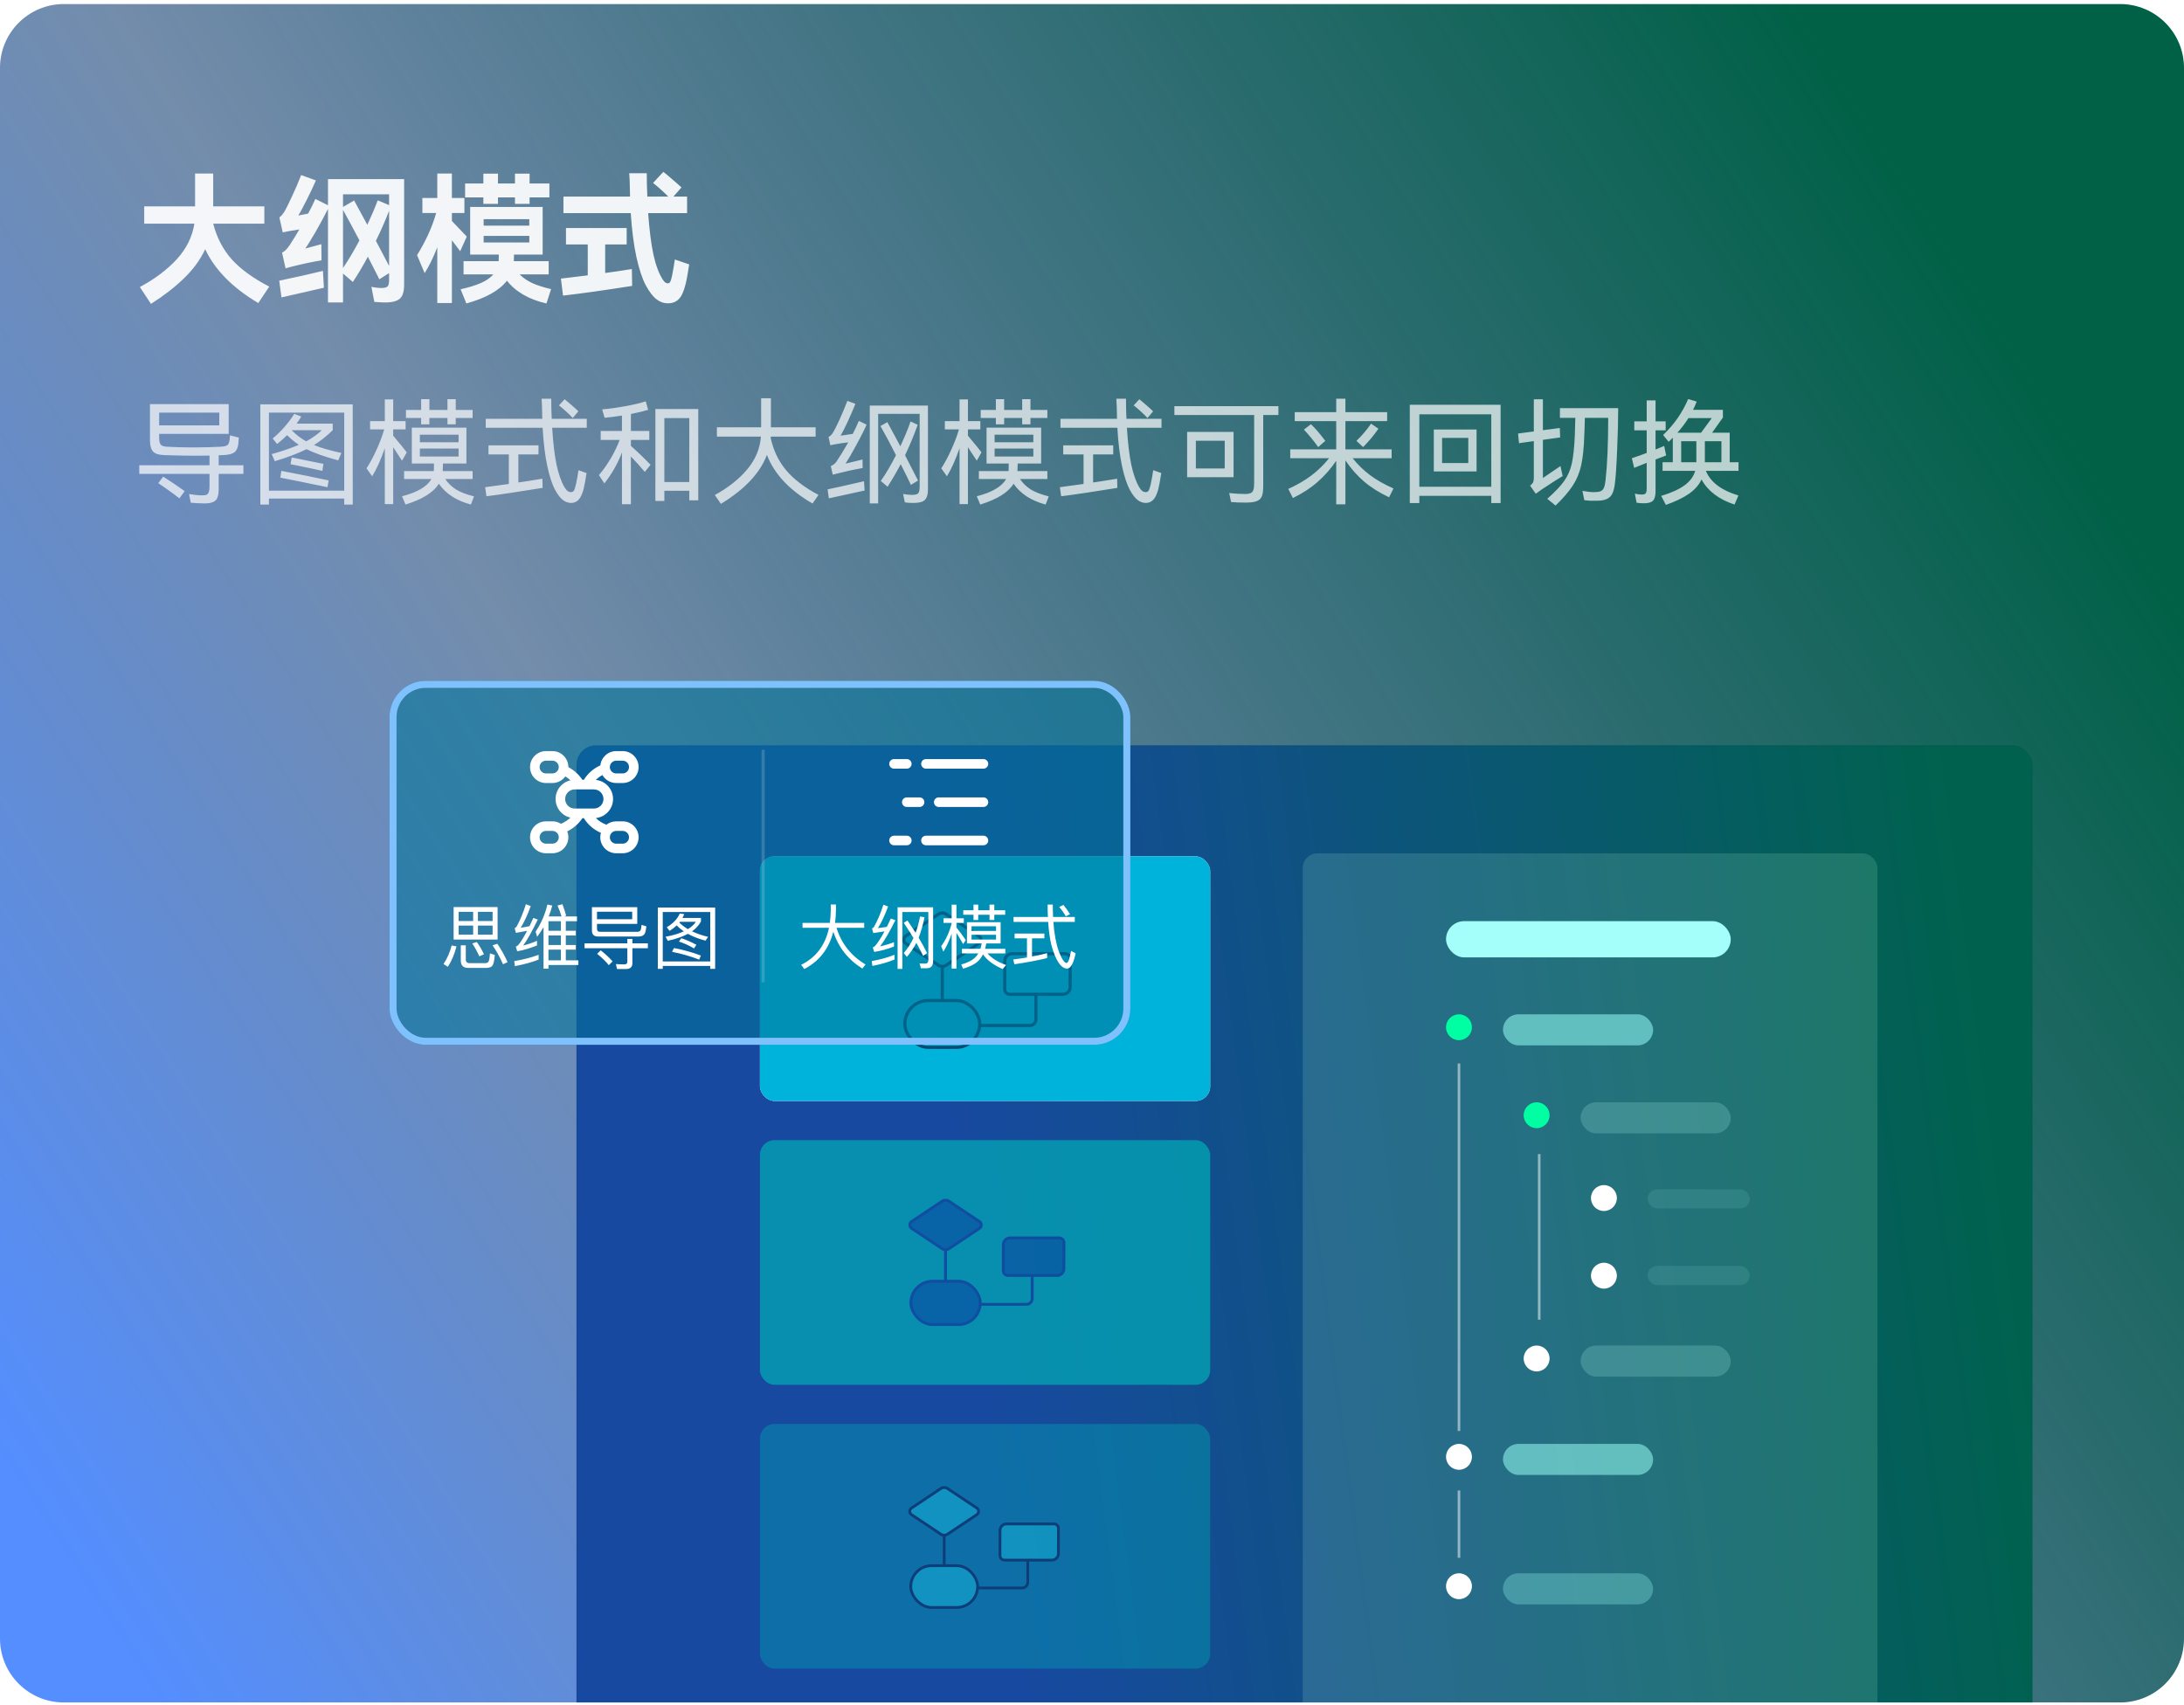
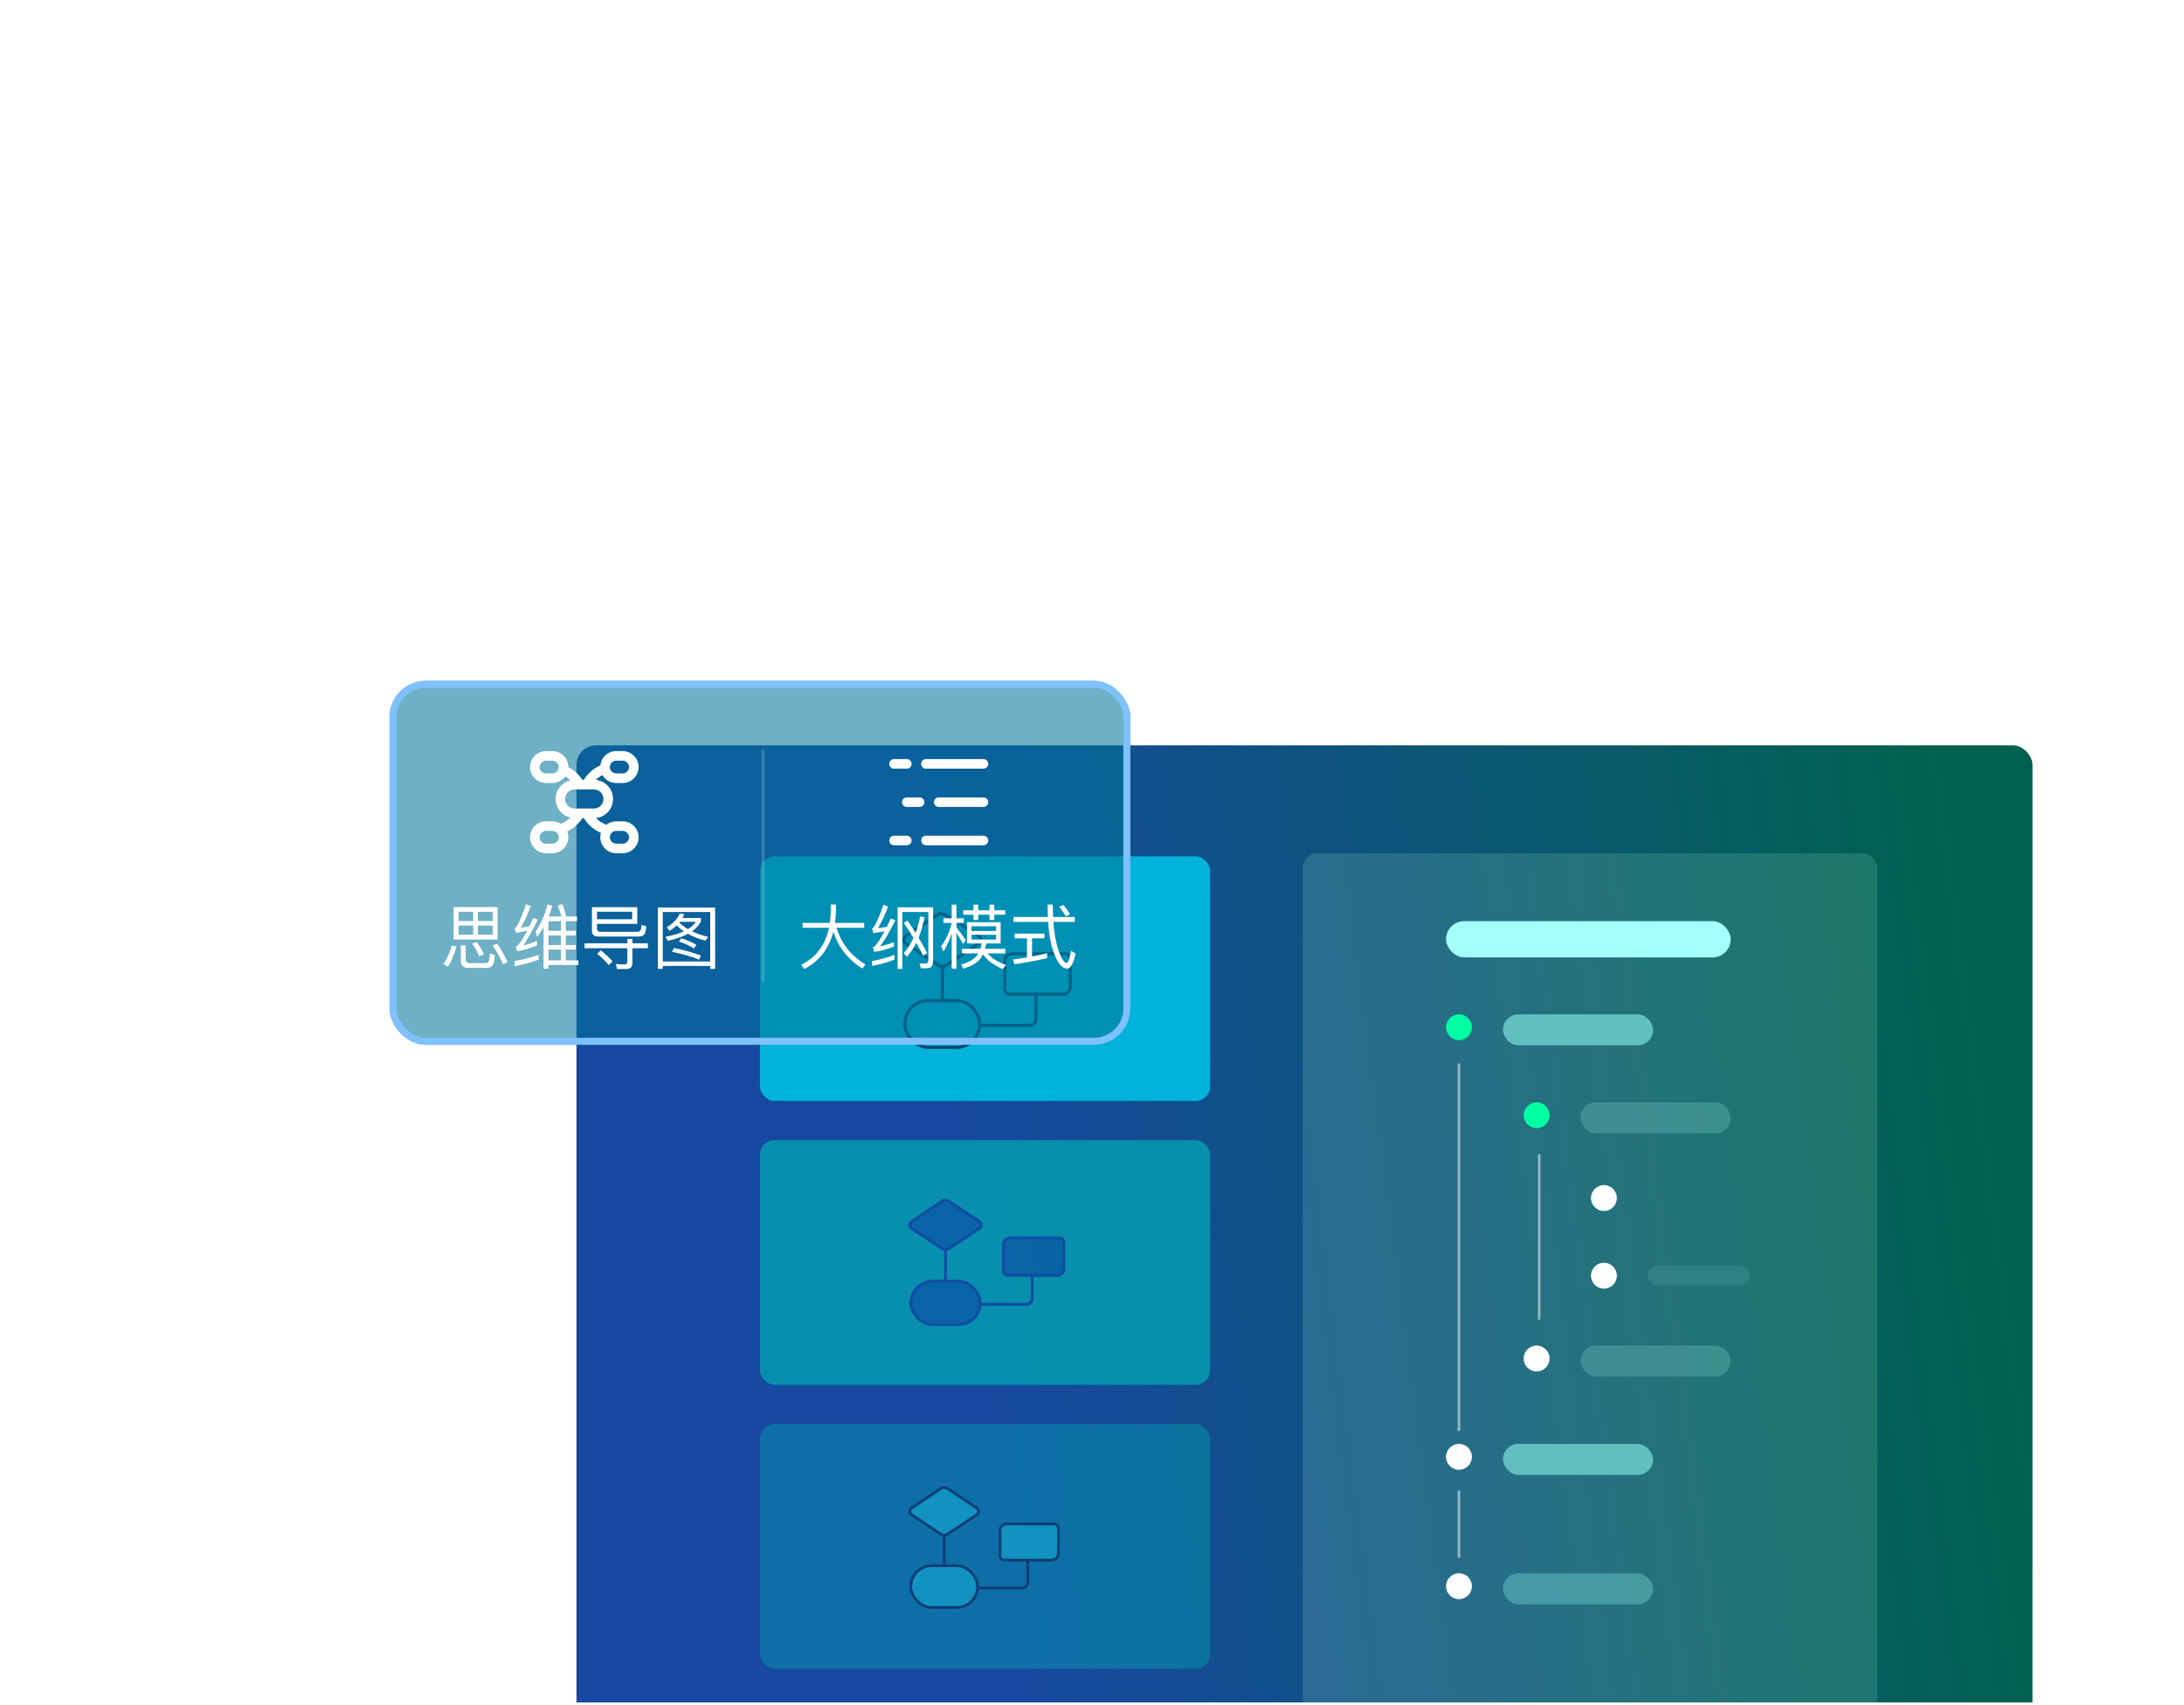
<svg xmlns="http://www.w3.org/2000/svg" width="342" height="267" viewBox="0 0 342 267" fill="none">
  <g clip-path="url(#clip0_455_11928)">
-     <path d="M0 10.635C0 5.112 4.477 0.635 10 0.635H332C337.523 0.635 342 5.112 342 10.635V256.635C342 262.158 337.523 266.635 332 266.635H10C4.477 266.635 0 262.158 0 256.635V10.635Z" fill="url(#paint0_linear_455_11928)" />
    <rect x="90.273" y="116.735" width="228" height="169" rx="3.065" fill="url(#paint1_linear_455_11928)" />
    <g filter="url(#filter0_d_455_11928)">
-       <rect x="119" y="133.735" width="70.505" height="38.318" rx="2.299" fill="url(#paint2_linear_455_11928)" />
      <rect x="119" y="133.735" width="70.505" height="38.318" rx="2.299" fill="#00B3DB" />
      <path d="M147.555 151.19L147.555 156.259" stroke="#004A74" stroke-width="0.489" stroke-linecap="round" />
      <path d="M162.219 155.342L162.219 159.251C162.219 159.791 161.782 160.228 161.242 160.228L153.648 160.228" stroke="#004A74" stroke-width="0.489" stroke-linecap="round" />
      <rect x="141.69" y="156.32" width="11.726" height="7.329" rx="3.664" stroke="#004A74" stroke-width="0.489" />
-       <path d="M146.981 142.779L141.825 146.217C141.414 146.491 141.414 147.095 141.825 147.369L146.981 150.806C147.33 151.038 147.784 151.038 148.133 150.806L153.289 147.369C153.7 147.095 153.7 146.491 153.289 146.217L148.133 142.779C147.784 142.547 147.33 142.547 146.981 142.779Z" stroke="#004A74" stroke-width="0.489" stroke-linecap="round" />
+       <path d="M146.981 142.779L141.825 146.217C141.414 146.491 141.414 147.095 141.825 147.369L146.981 150.806C147.33 151.038 147.784 151.038 148.133 150.806L153.289 147.369C153.7 147.095 153.7 146.491 153.289 146.217C147.784 142.547 147.33 142.547 146.981 142.779Z" stroke="#004A74" stroke-width="0.489" stroke-linecap="round" />
      <path d="M157.34 150.128C157.341 149.499 157.851 148.99 158.48 148.99H166.795C167.234 148.99 167.59 149.347 167.589 149.786L167.581 154.204C167.58 154.833 167.07 155.342 166.441 155.342H158.126C157.687 155.342 157.331 154.986 157.332 154.547L157.34 150.128Z" stroke="#004A74" stroke-width="0.489" />
    </g>
    <g opacity="0.7" filter="url(#filter1_d_455_11928)">
      <rect x="119" y="178.184" width="70.505" height="38.318" rx="2.299" fill="#01ACB7" />
      <path d="M148.063 195.536L148.063 200.227" stroke="#0C50A0" stroke-width="0.452" stroke-linecap="round" />
      <path d="M161.636 199.379L161.636 202.996C161.636 203.496 161.231 203.901 160.732 203.901L153.703 203.901" stroke="#0C50A0" stroke-width="0.452" stroke-linecap="round" />
      <rect x="142.64" y="200.283" width="10.854" height="6.783" rx="3.392" fill="#036DA9" stroke="#0C50A0" stroke-width="0.452" />
      <path d="M147.533 187.751L142.76 190.932C142.38 191.186 142.38 191.745 142.76 191.998L147.533 195.18C147.856 195.395 148.276 195.395 148.599 195.18L153.371 191.998C153.752 191.745 153.752 191.186 153.371 190.932L148.599 187.751C148.276 187.535 147.856 187.535 147.533 187.751Z" fill="#036DA9" stroke="#0C50A0" stroke-width="0.452" stroke-linecap="round" />
      <path d="M157.118 194.553C157.119 193.971 157.591 193.499 158.173 193.499H165.869C166.276 193.499 166.605 193.829 166.604 194.235L166.597 198.325C166.596 198.907 166.124 199.378 165.542 199.378H157.845C157.439 199.378 157.11 199.048 157.111 198.642L157.118 194.553Z" fill="#036DA9" stroke="#0C50A0" stroke-width="0.452" />
    </g>
    <g opacity="0.4" filter="url(#filter2_d_455_11928)">
      <rect x="119" y="222.633" width="70.505" height="38.318" rx="2.299" fill="#00A8B3" />
      <path d="M147.852 240.248L147.852 244.775" stroke="#002D3E" stroke-width="0.436" stroke-linecap="round" />
      <path d="M160.943 243.957L160.943 247.447C160.943 247.929 160.553 248.32 160.071 248.32L153.289 248.32" stroke="#002D3E" stroke-width="0.436" stroke-linecap="round" />
      <rect x="142.617" y="244.83" width="10.472" height="6.545" rx="3.272" fill="#09FFF0" stroke="#002D3E" stroke-width="0.436" />
      <path d="M147.337 232.738L142.732 235.808C142.365 236.053 142.365 236.592 142.732 236.837L147.337 239.906C147.648 240.114 148.054 240.114 148.366 239.906L152.97 236.837C153.337 236.592 153.337 236.053 152.97 235.808L148.366 232.738C148.054 232.531 147.648 232.531 147.337 232.738Z" fill="#09FFF0" stroke="#002D3E" stroke-width="0.436" stroke-linecap="round" />
      <path d="M156.594 239.301C156.595 238.74 157.05 238.285 157.612 238.285H165.038C165.43 238.285 165.747 238.603 165.747 238.995L165.74 242.941C165.739 243.503 165.283 243.957 164.722 243.957H157.296C156.904 243.957 156.586 243.639 156.587 243.247L156.594 239.301Z" fill="#09FFF0" stroke="#002D3E" stroke-width="0.436" />
    </g>
    <g opacity="0.2" filter="url(#filter3_d_455_11928)">
      <rect x="204" y="133.27" width="90" height="148" rx="2.299" fill="#BAFFD6" fill-opacity="0.74" />
    </g>
    <rect x="90.369" y="116.831" width="227.808" height="168.808" rx="2.97" stroke="black" stroke-opacity="0.04" stroke-width="0.192" />
    <g filter="url(#filter4_b_455_11928)">
      <rect x="61" y="106.635" width="116" height="57" rx="5.67" fill="#007499" fill-opacity="0.57" />
      <path fill-rule="evenodd" clip-rule="evenodd" d="M86.5 119.135H85.5C84.948 119.135 84.5 119.582 84.5 120.135C84.5 120.687 84.948 121.135 85.5 121.135H86.5C87.052 121.135 87.5 120.687 87.5 120.135C87.5 119.582 87.052 119.135 86.5 119.135ZM85.5 117.635C84.119 117.635 83 118.754 83 120.135C83 121.515 84.119 122.635 85.5 122.635H86.5C87.881 122.635 89 121.515 89 120.135C89 118.754 87.881 117.635 86.5 117.635H85.5ZM96.5 119.135H97.5C98.052 119.135 98.5 119.582 98.5 120.135C98.5 120.687 98.052 121.135 97.5 121.135H96.5C95.948 121.135 95.5 120.687 95.5 120.135C95.5 119.582 95.948 119.135 96.5 119.135ZM94.013 119.873C94.144 118.615 95.208 117.635 96.5 117.635H97.5C98.881 117.635 100 118.754 100 120.135C100 121.515 98.881 122.635 97.5 122.635H96.5C95.574 122.635 94.766 122.132 94.334 121.384C93.954 121.587 93.608 121.846 93.308 122.15C94.82 122.305 96 123.582 96 125.135C96 126.688 94.82 127.965 93.307 128.119C93.754 128.573 94.303 128.927 94.917 129.144L94.889 129.223C95.324 128.856 95.886 128.635 96.5 128.635H97.5C98.881 128.635 100 129.754 100 131.135C100 132.515 98.881 133.635 97.5 133.635H96.5C95.119 133.635 94 132.515 94 131.135C94 130.892 94.035 130.657 94.099 130.435C92.987 129.965 92.052 129.155 91.427 128.135H90C88.343 128.135 87 126.792 87 125.135C87 123.478 88.343 122.135 90 122.135H91.428C92.037 121.141 92.939 120.347 94.013 119.873ZM96.5 130.135H97.5C98.052 130.135 98.5 130.582 98.5 131.135C98.5 131.687 98.052 132.135 97.5 132.135H96.5C95.948 132.135 95.5 131.687 95.5 131.135C95.5 130.582 95.948 130.135 96.5 130.135ZM85.5 130.135H86.5C87.052 130.135 87.5 130.582 87.5 131.135C87.5 131.687 87.052 132.135 86.5 132.135H85.5C84.948 132.135 84.5 131.687 84.5 131.135C84.5 130.582 84.948 130.135 85.5 130.135ZM83 131.135C83 129.754 84.119 128.635 85.5 128.635H86.5C87.881 128.635 89 129.754 89 131.135C89 132.515 87.881 133.635 86.5 133.635H85.5C84.119 133.635 83 132.515 83 131.135ZM93 123.635H90C89.172 123.635 88.5 124.306 88.5 125.135C88.5 125.963 89.172 126.635 90 126.635H93C93.828 126.635 94.5 125.963 94.5 125.135C94.5 124.306 93.828 123.635 93 123.635Z" fill="white" />
      <path fill-rule="evenodd" clip-rule="evenodd" d="M89.751 127.588C89.908 127.619 90.069 127.635 90.234 127.635H91.5C90.784 129.008 89.501 130.065 87.963 130.564L87.5 129.138C88.426 128.837 89.204 128.288 89.751 127.588ZM87.5 121.133C88.425 121.434 89.204 121.982 89.751 122.682C89.907 122.651 90.069 122.635 90.234 122.635H91.499C90.784 121.263 89.501 120.206 87.963 119.707L87.5 121.133Z" fill="white" />
      <path d="M71.035 142.066H77.921V147.148H71.035V142.066ZM77.14 146.389V144.959H74.841V146.389H77.14ZM74.093 146.389V144.959H71.816V146.389H74.093ZM71.816 144.255H74.093V142.814H71.816V144.255ZM74.841 142.814V144.255H77.14V142.814H74.841ZM70.727 148.072L71.486 148.226C71.167 149.458 70.716 150.514 70.133 151.416L69.451 150.987C70.034 150.107 70.463 149.128 70.727 148.072ZM74.665 147.533C75.094 148.127 75.468 148.776 75.787 149.458L75.061 149.777C74.72 149.018 74.346 148.347 73.95 147.764L74.665 147.533ZM77.877 147.808C78.493 148.71 79.032 149.667 79.483 150.69L78.768 151.02C78.273 149.898 77.723 148.908 77.129 148.05L77.877 147.808ZM76.106 151.592H73.279C72.531 151.592 72.157 151.196 72.157 150.426V148.05H72.938V150.25C72.938 150.646 73.136 150.844 73.532 150.844H75.963C76.205 150.844 76.37 150.778 76.469 150.646C76.59 150.492 76.678 150.052 76.722 149.315L77.481 149.568C77.415 150.536 77.261 151.119 77.03 151.328C76.832 151.504 76.524 151.592 76.106 151.592ZM84.345 149.535V150.294C83.256 150.712 82.013 151.053 80.627 151.317L80.528 150.525C81.98 150.283 83.256 149.953 84.345 149.535ZM82.354 141.615L83.113 141.912C82.596 143.32 82.068 144.453 81.54 145.3C81.991 145.234 82.453 145.157 82.915 145.058C83.113 144.64 83.311 144.211 83.52 143.76L84.213 144.024C83.289 145.916 82.53 147.269 81.925 148.083C82.651 147.907 83.366 147.665 84.092 147.346V148.072C83.014 148.512 81.98 148.82 80.99 148.985L80.77 148.259C80.913 148.204 81.034 148.127 81.133 148.039C81.518 147.599 81.991 146.84 82.541 145.784C81.969 145.894 81.386 146.004 80.792 146.103L80.594 145.377C80.715 145.322 80.825 145.223 80.924 145.08C81.474 144.068 81.947 142.913 82.354 141.615ZM85.885 146.51V148.006H87.832V146.51H85.885ZM85.885 148.732V150.404H87.832V148.732H85.885ZM85.885 151.141V151.713H85.115V145.212C84.807 145.74 84.477 146.235 84.114 146.719L83.872 145.916C84.741 144.618 85.357 143.21 85.72 141.67L86.479 141.824C86.325 142.418 86.149 142.979 85.929 143.529H87.931C87.755 142.946 87.546 142.374 87.304 141.824L88.074 141.615C88.316 142.275 88.514 142.869 88.657 143.419L88.36 143.529H90.351V144.277H88.602V145.773H90.164V146.51H88.602V148.006H90.164V148.732H88.602V150.404H90.571V151.141H85.885ZM87.832 144.277H85.885V145.773H87.832V144.277ZM91.539 147.742H98.238V147.049H99.03V147.742H101.45V148.512H99.03V150.844C99.03 151.46 98.689 151.768 98.029 151.768H96.621L96.445 150.987C96.907 151.02 97.336 151.042 97.754 151.042C98.073 151.042 98.238 150.91 98.238 150.646V148.512H91.539V147.742ZM99.789 142.077V144.695H93.486V145.487C93.486 145.784 93.651 145.938 93.959 145.938H99.844C100.064 145.927 100.207 145.85 100.295 145.718C100.361 145.597 100.427 145.311 100.471 144.849L101.219 145.091C101.164 145.586 101.087 145.938 100.999 146.158C100.845 146.488 100.537 146.653 100.075 146.675H93.673C93.013 146.675 92.694 146.367 92.694 145.773V142.077H99.789ZM93.486 143.969H98.997V142.792H93.486V143.969ZM94.069 148.842C94.806 149.414 95.422 149.997 95.928 150.569L95.334 151.163C94.894 150.602 94.278 150.008 93.508 149.381L94.069 148.842ZM106.444 143.078L107.148 143.166C107.06 143.375 106.972 143.573 106.862 143.771H109.766V144.321C109.458 144.904 108.996 145.421 108.369 145.861C109.106 146.213 109.942 146.51 110.888 146.73L110.47 147.324C109.403 147.038 108.49 146.686 107.72 146.257C106.873 146.708 105.828 147.071 104.574 147.346L104.222 146.708C105.355 146.51 106.312 146.224 107.082 145.861C106.653 145.575 106.279 145.267 105.971 144.937C105.641 145.245 105.267 145.531 104.849 145.795L104.409 145.223C105.41 144.629 106.092 143.914 106.444 143.078ZM107.72 145.52C108.259 145.19 108.677 144.805 108.974 144.365H106.477C106.433 144.409 106.4 144.453 106.378 144.497C106.763 144.871 107.214 145.212 107.72 145.52ZM105.542 148.479C107.005 148.754 108.413 149.15 109.755 149.656L109.491 150.294C108.127 149.766 106.708 149.359 105.234 149.073L105.542 148.479ZM106.686 146.939C107.544 147.225 108.336 147.577 109.051 147.973L108.677 148.545C107.918 148.083 107.137 147.731 106.323 147.467L106.686 146.939ZM111.988 142.132V151.735H111.218V151.284H103.782V151.735H103.012V142.132H111.988ZM103.782 150.58H111.218V142.836H103.782V150.58Z" fill="white" />
      <g clip-path="url(#clip1_455_11928)">
        <path fill-rule="evenodd" clip-rule="evenodd" d="M144.25 119.635C144.25 119.221 144.586 118.885 145 118.885H154C154.414 118.885 154.75 119.221 154.75 119.635C154.75 120.049 154.414 120.385 154 120.385H145C144.586 120.385 144.25 120.049 144.25 119.635ZM142 124.885C141.586 124.885 141.25 125.221 141.25 125.635C141.25 126.049 141.586 126.385 142 126.385H144C144.414 126.385 144.75 126.049 144.75 125.635C144.75 125.221 144.414 124.885 144 124.885H142ZM147 124.885C146.586 124.885 146.25 125.221 146.25 125.635C146.25 126.049 146.586 126.385 147 126.385H154C154.414 126.385 154.75 126.049 154.75 125.635C154.75 125.221 154.414 124.885 154 124.885H147ZM144.25 131.635C144.25 131.221 144.586 130.885 145 130.885H154C154.414 130.885 154.75 131.221 154.75 131.635C154.75 132.049 154.414 132.385 154 132.385H145C144.586 132.385 144.25 132.049 144.25 131.635ZM140 130.885C139.586 130.885 139.25 131.221 139.25 131.635C139.25 132.049 139.586 132.385 140 132.385H142C142.414 132.385 142.75 132.049 142.75 131.635C142.75 131.221 142.414 130.885 142 130.885H140ZM140 118.885C139.586 118.885 139.25 119.221 139.25 119.635C139.25 120.049 139.586 120.385 140 120.385H142C142.414 120.385 142.75 120.049 142.75 119.635C142.75 119.221 142.414 118.885 142 118.885H140Z" fill="white" />
      </g>
      <path d="M125.671 144.541H129.95C130.038 143.903 130.082 143.243 130.093 142.55V141.659H130.907V142.374C130.907 143.144 130.852 143.859 130.764 144.541H135.329V145.311H130.995C131.765 147.797 133.283 149.711 135.538 151.053L135.043 151.691C132.832 150.327 131.314 148.413 130.489 145.927C129.807 148.6 128.289 150.547 125.946 151.768L125.451 151.108C127.794 149.953 129.246 148.017 129.818 145.311H125.671V144.541ZM142.105 144.167C142.567 144.838 142.996 145.487 143.381 146.103C143.667 145.311 143.898 144.464 144.074 143.54L144.767 143.661C144.536 144.849 144.228 145.916 143.854 146.862C144.371 147.731 144.811 148.534 145.174 149.271L144.558 149.7C144.25 149.04 143.887 148.369 143.491 147.665C143.062 148.501 142.567 149.238 142.006 149.865L141.522 149.26C142.116 148.589 142.622 147.808 143.04 146.906C142.578 146.136 142.072 145.344 141.522 144.53L142.105 144.167ZM145.119 151.647H144.206L143.997 150.888L144.866 150.921C145.196 150.921 145.372 150.734 145.372 150.36V142.836H141.302V151.746H140.554V142.099H146.12V150.525C146.12 151.273 145.779 151.647 145.119 151.647ZM140.07 149.535V150.283C139.058 150.701 137.903 151.031 136.605 151.284L136.506 150.525C137.859 150.283 139.047 149.953 140.07 149.535ZM138.332 141.692L139.069 141.978C138.541 143.386 138.013 144.519 137.474 145.366C137.936 145.311 138.398 145.245 138.871 145.168C139.069 144.75 139.278 144.321 139.498 143.859L140.213 144.123C139.245 146.037 138.453 147.401 137.815 148.215C138.541 148.061 139.267 147.841 139.993 147.566V148.248C138.915 148.666 137.881 148.941 136.891 149.084L136.671 148.38C136.814 148.325 136.935 148.248 137.034 148.149C137.43 147.709 137.925 146.95 138.508 145.872C137.925 145.971 137.342 146.059 136.748 146.136L136.55 145.421C136.671 145.377 136.781 145.278 136.88 145.135C137.441 144.134 137.925 142.99 138.332 141.692ZM150.839 142.561H152.445V141.681H153.182V142.561H154.953V141.681H155.701V142.561H157.406V143.265H155.701V144.09H154.953V143.265H153.182V144.09H152.445V143.265H150.839V142.561ZM153.93 149.469C153.798 149.744 153.633 149.997 153.457 150.217C152.951 150.855 152.071 151.35 150.806 151.713L150.52 151.053C151.62 150.756 152.401 150.327 152.885 149.766C152.995 149.623 153.105 149.48 153.193 149.326H150.63V148.6H153.523C153.611 148.336 153.677 148.05 153.732 147.764H151.422V144.431H156.691V147.764H154.436C154.392 148.072 154.326 148.347 154.26 148.6H157.428V149.326H154.645C155.283 150.074 156.251 150.679 157.549 151.141L157.021 151.768C155.591 151.152 154.568 150.393 153.93 149.469ZM149.772 146.103V151.702H149.024V146.224C148.683 147.258 148.254 148.204 147.726 149.051L147.385 148.193C148.144 147.137 148.694 145.949 149.024 144.607V144.541H147.748V143.826H149.024V141.692H149.772V143.826H150.927V144.541H149.772V145.267C150.245 145.839 150.729 146.499 151.235 147.236L150.817 147.863C150.41 147.137 150.058 146.554 149.772 146.103ZM155.976 147.148V146.4H152.137V147.148H155.976ZM152.137 145.806H155.976V145.069H152.137V145.806ZM158.715 143.617H164.094C164.061 142.99 164.05 142.341 164.05 141.67H164.864C164.864 142.352 164.875 143.001 164.908 143.617H168.307V144.387H164.952C165.084 146.235 165.37 147.764 165.799 148.996C166.261 150.206 166.679 150.822 167.042 150.822C167.262 150.789 167.493 150.162 167.724 148.93L168.439 149.304C168.109 150.888 167.658 151.691 167.097 151.702C166.118 151.658 165.304 150.426 164.644 148.028C164.391 146.983 164.226 145.773 164.138 144.387H158.715V143.617ZM158.88 146.213H163.544V146.961H161.608V149.821C162.422 149.667 163.203 149.48 163.973 149.282V150.052C162.389 150.437 160.673 150.756 158.847 151.02L158.66 150.272C159.386 150.184 160.112 150.074 160.816 149.964V146.961H158.88V146.213ZM166.525 141.725C166.888 142.165 167.229 142.649 167.559 143.177L166.899 143.507C166.58 142.957 166.239 142.473 165.865 142.044L166.525 141.725Z" fill="white" />
      <path d="M119.5 117.635V153.635" stroke="white" stroke-opacity="0.17" stroke-width="0.5" stroke-linecap="round" />
      <rect x="61.548" y="107.182" width="114.905" height="55.905" rx="5.122" stroke="#7FC1FD" stroke-width="1.095" />
    </g>
    <rect x="226.439" y="144.27" width="44.583" height="5.674" rx="2.837" fill="#A4FFFA" />
    <rect x="235.356" y="158.86" width="23.508" height="4.864" rx="2.432" fill="#62BFC0" />
    <rect x="247.515" y="172.641" width="23.508" height="4.864" rx="2.432" fill="#AFFFF1" fill-opacity="0.2" />
-     <rect x="258" y="186.27" width="16" height="3" rx="1.5" fill="#AFFFFA" fill-opacity="0.1" />
    <rect x="258" y="198.27" width="16" height="3" rx="1.5" fill="#AFFFFA" fill-opacity="0.1" />
    <rect x="247.515" y="210.739" width="23.508" height="4.864" rx="2.432" fill="#AFFFF1" fill-opacity="0.2" />
    <rect x="235.356" y="226.141" width="23.508" height="4.864" rx="2.432" fill="#95FFF2" fill-opacity="0.55" />
    <rect x="235.356" y="246.406" width="23.508" height="4.864" rx="2.432" fill="#95FFF2" fill-opacity="0.3" />
    <circle cx="228.466" cy="160.887" r="2.027" fill="#00FFA3" />
    <circle cx="240.625" cy="174.667" r="2.027" fill="#00FFA3" />
    <circle cx="251.163" cy="187.637" r="2.027" fill="white" />
    <circle cx="251.163" cy="199.796" r="2.027" fill="white" />
    <circle cx="240.625" cy="212.766" r="2.027" fill="white" />
    <circle cx="228.466" cy="228.167" r="2.027" fill="white" />
    <circle cx="228.466" cy="248.432" r="2.027" fill="white" />
    <path d="M228.466 166.561V224.114" stroke="white" stroke-opacity="0.5" stroke-width="0.405" />
    <path d="M228.466 233.436V243.974" stroke="white" stroke-opacity="0.5" stroke-width="0.405" />
    <path d="M241.03 180.747V206.686" stroke="white" stroke-opacity="0.5" stroke-width="0.405" />
    <path d="M33.386 35.031C33.943 37.201 34.911 39.064 36.29 40.619C37.683 42.159 39.641 43.581 42.164 44.887L40.448 47.461C36.429 45.085 33.657 42.276 32.132 39.035C31.355 40.692 30.24 42.217 28.788 43.611C27.351 45.004 25.635 46.331 23.64 47.593L21.902 44.953C24.249 43.691 26.177 42.239 27.688 40.597C29.199 38.939 30.115 37.084 30.438 35.031H22.584V32.325H30.548V27.177H33.386V32.325H41.394V35.031H33.386ZM51.36 28.057H63.284V44.579C63.284 45.297 63.189 45.855 62.998 46.251C62.807 46.661 62.492 46.947 62.052 47.109C61.627 47.285 61.033 47.373 60.27 47.373C59.933 47.373 59.383 47.343 58.62 47.285L58.158 44.931C58.745 45.048 59.295 45.107 59.808 45.107C60.263 45.092 60.563 45.004 60.71 44.843C60.857 44.681 60.93 44.344 60.93 43.831V42.775L59.39 43.743C59.317 43.596 59.251 43.457 59.192 43.325C59.133 43.193 59.075 43.075 59.016 42.973C58.796 42.547 58.569 42.1 58.334 41.631C58.099 41.161 57.857 40.685 57.608 40.201C56.831 41.653 56.046 42.973 55.254 44.161L53.714 42.841V47.373H51.36V32.721C50.817 33.806 50.172 35.001 49.424 36.307C48.676 37.597 48.133 38.47 47.796 38.925L50.326 38.243L50.348 40.773C48.925 41.007 47.363 41.337 45.662 41.763L44.716 42.027L44.166 39.563C44.386 39.46 44.577 39.328 44.738 39.167C44.914 38.991 45.127 38.727 45.376 38.375C45.992 37.421 46.491 36.607 46.872 35.933C46.564 35.977 45.985 36.072 45.134 36.219C44.591 36.321 44.305 36.38 44.276 36.395L43.748 34.041C43.88 33.953 43.997 33.85 44.1 33.733C44.217 33.601 44.327 33.461 44.43 33.315C44.665 32.963 45.075 32.156 45.662 30.895C46.263 29.619 46.762 28.46 47.158 27.419L49.468 28.255C49.101 29.12 48.625 30.132 48.038 31.291C47.451 32.449 47.011 33.271 46.718 33.755L48.258 33.447C48.757 32.508 49.131 31.745 49.38 31.159L51.36 32.149V28.057ZM60.93 30.433H53.714V32.413L55.452 31.401L57.52 35.207C58.136 33.901 58.679 32.625 59.148 31.379L60.93 32.127V30.433ZM53.714 41.983C54.55 40.751 55.408 39.306 56.288 37.649C55.203 35.595 54.345 34.004 53.714 32.875V41.983ZM58.862 37.715C59.859 39.607 60.549 40.919 60.93 41.653V33.007C60.329 34.576 59.639 36.145 58.862 37.715ZM43.726 43.963C44.591 43.787 45.845 43.515 47.488 43.149C49.145 42.767 50.172 42.525 50.568 42.423L50.722 45.063L44.078 46.581L43.726 43.963ZM72.062 39.343L70.764 37.627V47.461H68.476V38.727C67.86 40.325 67.2 41.675 66.496 42.775L65.308 39.959C65.924 38.976 66.496 37.92 67.024 36.791C67.552 35.647 67.977 34.503 68.3 33.359H66.144V31.005H68.476V27.177H70.764V31.005H72.722V33.359H70.764V34.613C72.011 35.903 72.788 36.717 73.096 37.055L72.062 39.343ZM77.98 31.929H75.692V30.917H72.832V28.739H75.692V27.199H77.98V28.739H80.642V27.199H82.93V28.739H86.032V30.917H82.93V31.929H80.642V30.917H77.98V31.929ZM81.368 42.973C81.867 43.486 82.512 43.933 83.304 44.315C84.096 44.681 85.093 45.004 86.296 45.283L85.57 47.527C84.206 47.219 83.003 46.764 81.962 46.163C80.921 45.561 80.063 44.828 79.388 43.963C78.185 45.503 76.066 46.691 73.03 47.527L72.128 45.305C73.433 45.011 74.504 44.681 75.34 44.315C76.176 43.933 76.814 43.486 77.254 42.973H72.59V40.905H78.09V40.817C78.105 40.655 78.112 40.34 78.112 39.871H73.624V32.413H84.976V39.871H80.488C80.473 40.091 80.466 40.406 80.466 40.817V40.905H85.922V42.973H81.368ZM82.886 35.339V34.327H75.736V35.339H82.886ZM82.886 36.945H75.736V37.979H82.886V36.945ZM107.922 41.411C107.702 42.877 107.511 43.919 107.35 44.535C107.071 45.664 106.712 46.441 106.272 46.867C105.832 47.292 105.275 47.505 104.6 47.505C103.94 47.505 103.339 47.292 102.796 46.867C102.253 46.456 101.696 45.73 101.124 44.689C100.567 43.633 100.075 42.144 99.65 40.223C99.239 38.301 98.946 36.021 98.77 33.381H88.232V30.785H98.66C98.631 28.863 98.587 27.646 98.528 27.133H101.278C101.278 28.174 101.307 29.391 101.366 30.785H104.644C103.867 30.007 103.075 29.296 102.268 28.651L103.874 26.913C104.197 27.162 104.644 27.536 105.216 28.035C105.788 28.519 106.287 28.959 106.712 29.355L105.458 30.785H107.592V33.381H101.498C101.689 36.05 101.967 38.235 102.334 39.937C102.715 41.623 103.214 42.929 103.83 43.853C104.065 44.205 104.314 44.381 104.578 44.381C104.739 44.381 104.864 44.3 104.952 44.139C105.055 43.963 105.157 43.611 105.26 43.083C105.421 42.261 105.561 41.447 105.678 40.641L107.922 41.411ZM94.766 42.753C95.617 42.65 97.01 42.445 98.946 42.137L98.99 44.777C94.619 45.466 91.011 45.972 88.166 46.295L87.836 43.633C88.877 43.515 90.278 43.347 92.038 43.127V38.287H88.628V35.713H98.132V38.287H94.766V42.753Z" fill="white" fill-opacity="0.92" />
-     <path d="M38.118 72.865V74.215H34.248V76.537C34.248 77.137 34.182 77.599 34.05 77.923C33.918 78.259 33.69 78.493 33.366 78.625C33.054 78.769 32.616 78.841 32.052 78.841C31.32 78.841 30.594 78.805 29.874 78.733L29.604 77.383C30.468 77.515 31.158 77.581 31.674 77.581C31.986 77.581 32.22 77.545 32.376 77.473C32.532 77.389 32.64 77.245 32.7 77.041C32.772 76.837 32.808 76.537 32.808 76.141V74.215H21.81V72.865H32.808V71.353C32.304 71.365 31.554 71.371 30.558 71.371C29.13 71.371 27.534 71.341 25.77 71.281C25.182 71.257 24.726 71.173 24.402 71.029C24.078 70.873 23.844 70.627 23.7 70.291C23.556 69.955 23.484 69.481 23.484 68.869V63.289H35.814V67.951H24.924V68.545C24.924 69.073 25.008 69.439 25.176 69.643C25.344 69.835 25.68 69.943 26.184 69.967C27.504 70.039 28.842 70.075 30.198 70.075C31.662 70.075 33.096 70.039 34.5 69.967C34.884 69.943 35.172 69.901 35.364 69.841C35.556 69.769 35.694 69.661 35.778 69.517C35.862 69.361 35.922 69.139 35.958 68.851C35.994 68.563 36.012 68.341 36.012 68.185L37.398 68.527C37.398 68.623 37.374 68.935 37.326 69.463C37.266 70.099 37.062 70.555 36.714 70.831C36.378 71.095 35.79 71.245 34.95 71.281C34.794 71.293 34.56 71.299 34.248 71.299V72.865H38.118ZM34.338 66.619V64.621H24.924V66.619H34.338ZM25.554 74.647C26.706 75.379 27.828 76.135 28.92 76.915L28.092 78.049C27.624 77.677 27.066 77.263 26.418 76.807C25.77 76.339 25.224 75.961 24.78 75.673L25.554 74.647ZM40.764 79.021V63.325H55.236V79.021H53.904V78.085H42.114V79.021H40.764ZM42.114 64.621V76.843H53.904V64.621H42.114ZM49.17 69.697C50.19 70.129 51.618 70.543 53.454 70.939L52.968 72.109C50.844 71.533 49.188 70.945 48 70.345C46.74 70.981 45.084 71.611 43.032 72.235L42.546 71.119C44.19 70.663 45.606 70.177 46.794 69.661C46.182 69.265 45.57 68.761 44.958 68.149C44.442 68.665 43.92 69.127 43.392 69.535L42.69 68.671C43.338 68.155 43.968 67.543 44.58 66.835C45.192 66.127 45.69 65.455 46.074 64.819L47.172 65.233C46.968 65.593 46.728 65.965 46.452 66.349H52.104V67.375C51.144 68.311 50.166 69.085 49.17 69.697ZM45.678 67.375C46.314 68.047 47.07 68.629 47.946 69.121C48.978 68.557 49.794 67.975 50.394 67.375H45.678ZM45.678 71.641L47.964 72.109C49.02 72.313 49.914 72.493 50.646 72.649L50.484 73.747C49.824 73.591 48.372 73.285 46.128 72.829C45.996 72.805 45.876 72.781 45.768 72.757C45.672 72.733 45.582 72.715 45.498 72.703L45.678 71.641ZM44.058 73.747C46.782 74.263 49.254 74.761 51.474 75.241L51.276 76.303C47.688 75.559 45.228 75.061 43.896 74.809L44.058 73.747ZM67.242 66.457H65.946V65.467H63.57V64.207H65.946V62.515H67.242V64.207H70.068V62.515H71.364V64.207H74.01V65.467H71.364V66.457H70.068V65.467H67.242V66.457ZM62.958 72.145C62.754 71.845 62.46 71.401 62.076 70.813L61.572 70.039V78.949H60.258V70.201C59.61 72.061 58.95 73.525 58.278 74.593L57.396 73.351C57.936 72.523 58.452 71.563 58.944 70.471C59.448 69.379 59.856 68.305 60.168 67.249H57.954V65.953H60.258V62.551H61.572V65.953H63.516V67.249H61.572V68.239C62.604 69.463 63.312 70.333 63.696 70.849L62.958 72.145ZM69.726 75.025C70.158 75.673 70.722 76.219 71.418 76.663C72.126 77.095 73.062 77.455 74.226 77.743L73.74 79.021C71.484 78.421 69.81 77.335 68.718 75.763C67.89 77.119 66.15 78.205 63.498 79.021L62.958 77.725C64.158 77.413 65.136 77.035 65.892 76.591C66.66 76.147 67.212 75.625 67.548 75.025H63.282V73.783H67.926L67.944 73.567C67.956 73.399 67.962 73.075 67.962 72.595H64.488V66.979H73.038V72.595H69.366L69.33 73.567V73.783H74.01V75.025H69.726ZM71.814 69.265V68.077H65.748V69.265H71.814ZM71.814 70.255H65.748V71.497H71.814V70.255ZM91.884 65.593V66.997H86.466C86.61 69.337 86.838 71.263 87.15 72.775C87.474 74.275 87.888 75.451 88.392 76.303C88.572 76.603 88.74 76.807 88.896 76.915C89.052 77.023 89.226 77.077 89.418 77.077C89.61 77.077 89.76 76.999 89.868 76.843C89.976 76.675 90.09 76.315 90.21 75.763C90.342 75.151 90.468 74.443 90.588 73.639L91.848 74.089C91.668 75.253 91.518 76.075 91.398 76.555C91.182 77.383 90.912 77.959 90.588 78.283C90.276 78.607 89.892 78.769 89.436 78.769C88.98 78.769 88.554 78.619 88.158 78.319C87.762 78.019 87.36 77.503 86.952 76.771C86.46 75.871 86.04 74.599 85.692 72.955C85.344 71.299 85.104 69.313 84.972 66.997H76.062V65.593H84.918C84.894 63.973 84.858 62.923 84.81 62.443H86.322C86.322 63.403 86.346 64.453 86.394 65.593H91.884ZM89.688 65.467C89.088 64.819 88.368 64.159 87.528 63.487L88.41 62.533C88.734 62.785 89.112 63.103 89.544 63.487C89.976 63.859 90.318 64.171 90.57 64.423L89.688 65.467ZM81.174 75.565C82.326 75.397 83.58 75.199 84.936 74.971L84.972 76.411C81.276 77.011 78.342 77.449 76.17 77.725L75.972 76.303C76.908 76.183 77.604 76.087 78.06 76.015L79.68 75.799V71.173H76.494V69.751H84.324V71.173H81.174V75.565ZM98.796 69.841C99.792 70.717 100.818 71.701 101.874 72.793L100.974 73.909C100.362 73.177 99.636 72.373 98.796 71.497V78.967H97.392V70.849C96.744 72.589 95.826 74.209 94.638 75.709L93.792 74.413C94.476 73.597 95.1 72.709 95.664 71.749C96.228 70.789 96.684 69.841 97.032 68.905H94.062V67.501H97.392V65.089C96.3 65.257 95.394 65.371 94.674 65.431L94.296 64.117C95.412 64.021 96.6 63.859 97.86 63.631C99.132 63.403 100.218 63.145 101.118 62.857L101.496 64.189C100.8 64.405 99.9 64.621 98.796 64.837V67.501H101.676V68.905H98.796V69.841ZM102.63 78.463V64.063H109.344V78.355H107.94V76.861H104.034V78.463H102.63ZM104.034 65.485V75.493H107.94V65.485H104.034ZM120.684 68.599C121.104 70.531 121.908 72.211 123.096 73.639C124.296 75.067 125.988 76.357 128.172 77.509L127.236 78.859C123.636 76.783 121.254 74.245 120.09 71.245C119.034 74.077 116.634 76.633 112.89 78.913L111.936 77.527C114.012 76.399 115.698 75.067 116.994 73.531C118.29 71.995 119.01 70.279 119.154 68.383H112.26V66.925H119.19V62.371H120.72V66.925H127.722V68.383H120.702C120.69 68.431 120.684 68.503 120.684 68.599ZM133.536 67.951C133.872 67.303 134.19 66.625 134.49 65.917L135.696 66.511C135.324 67.375 134.784 68.449 134.076 69.733C133.38 71.017 132.822 71.977 132.402 72.613L135.066 71.965L135.084 73.297C133.788 73.525 132.468 73.813 131.124 74.161C131.124 74.161 130.884 74.221 130.404 74.341L130.098 72.991C130.47 72.847 130.77 72.607 130.998 72.271C131.478 71.575 132.09 70.579 132.834 69.283C132.15 69.355 131.418 69.463 130.638 69.607L130.026 69.733L129.738 68.437C129.858 68.377 129.954 68.317 130.026 68.257C130.11 68.185 130.212 68.071 130.332 67.915C130.596 67.531 130.968 66.811 131.448 65.755C131.928 64.699 132.342 63.709 132.69 62.785L133.95 63.253C133.626 64.069 133.224 64.999 132.744 66.043C132.264 67.075 131.892 67.807 131.628 68.239C131.988 68.179 132.624 68.083 133.536 67.951ZM136.2 63.523H145.308V76.663C145.308 77.215 145.23 77.641 145.074 77.941C144.93 78.253 144.69 78.469 144.354 78.589C144.03 78.709 143.562 78.769 142.95 78.769C142.458 78.769 142.038 78.739 141.69 78.679L141.42 77.365C141.996 77.461 142.428 77.509 142.716 77.509C143.088 77.509 143.358 77.479 143.526 77.419C143.706 77.347 143.832 77.227 143.904 77.059C143.976 76.879 144.012 76.615 144.012 76.267V64.819H137.514V78.841H136.2V63.523ZM142.644 75.943C142.284 75.175 141.75 74.095 141.042 72.703C140.382 73.951 139.698 75.127 138.99 76.231L137.928 75.331C138.768 74.119 139.56 72.769 140.304 71.281C139.38 69.457 138.57 67.939 137.874 66.727L138.954 66.115C139.482 67.075 140.16 68.335 140.988 69.895C141.648 68.479 142.182 67.183 142.59 66.007L143.706 66.529C143.166 68.065 142.506 69.655 141.726 71.299L143.76 75.259L142.644 75.943ZM129.594 76.645C129.822 76.609 130.65 76.429 132.078 76.105C133.518 75.781 134.592 75.535 135.3 75.367L135.39 76.825C132.018 77.569 130.152 77.977 129.792 78.049L129.594 76.645ZM157.242 66.457H155.946V65.467H153.57V64.207H155.946V62.515H157.242V64.207H160.068V62.515H161.364V64.207H164.01V65.467H161.364V66.457H160.068V65.467H157.242V66.457ZM152.958 72.145C152.754 71.845 152.46 71.401 152.076 70.813L151.572 70.039V78.949H150.258V70.201C149.61 72.061 148.95 73.525 148.278 74.593L147.396 73.351C147.936 72.523 148.452 71.563 148.944 70.471C149.448 69.379 149.856 68.305 150.168 67.249H147.954V65.953H150.258V62.551H151.572V65.953H153.516V67.249H151.572V68.239C152.604 69.463 153.312 70.333 153.696 70.849L152.958 72.145ZM159.726 75.025C160.158 75.673 160.722 76.219 161.418 76.663C162.126 77.095 163.062 77.455 164.226 77.743L163.74 79.021C161.484 78.421 159.81 77.335 158.718 75.763C157.89 77.119 156.15 78.205 153.498 79.021L152.958 77.725C154.158 77.413 155.136 77.035 155.892 76.591C156.66 76.147 157.212 75.625 157.548 75.025H153.282V73.783H157.926L157.944 73.567C157.956 73.399 157.962 73.075 157.962 72.595H154.488V66.979H163.038V72.595H159.366L159.33 73.567V73.783H164.01V75.025H159.726ZM161.814 69.265V68.077H155.748V69.265H161.814ZM161.814 70.255H155.748V71.497H161.814V70.255ZM181.884 65.593V66.997H176.466C176.61 69.337 176.838 71.263 177.15 72.775C177.474 74.275 177.888 75.451 178.392 76.303C178.572 76.603 178.74 76.807 178.896 76.915C179.052 77.023 179.226 77.077 179.418 77.077C179.61 77.077 179.76 76.999 179.868 76.843C179.976 76.675 180.09 76.315 180.21 75.763C180.342 75.151 180.468 74.443 180.588 73.639L181.848 74.089C181.668 75.253 181.518 76.075 181.398 76.555C181.182 77.383 180.912 77.959 180.588 78.283C180.276 78.607 179.892 78.769 179.436 78.769C178.98 78.769 178.554 78.619 178.158 78.319C177.762 78.019 177.36 77.503 176.952 76.771C176.46 75.871 176.04 74.599 175.692 72.955C175.344 71.299 175.104 69.313 174.972 66.997H166.062V65.593H174.918C174.894 63.973 174.858 62.923 174.81 62.443H176.322C176.322 63.403 176.346 64.453 176.394 65.593H181.884ZM179.688 65.467C179.088 64.819 178.368 64.159 177.528 63.487L178.41 62.533C178.734 62.785 179.112 63.103 179.544 63.487C179.976 63.859 180.318 64.171 180.57 64.423L179.688 65.467ZM171.174 75.565C172.326 75.397 173.58 75.199 174.936 74.971L174.972 76.411C171.276 77.011 168.342 77.449 166.17 77.725L165.972 76.303C166.908 76.183 167.604 76.087 168.06 76.015L169.68 75.799V71.173H166.494V69.751H174.324V71.173H171.174V75.565ZM200.19 63.613V64.999H197.814V76.141C197.814 76.837 197.742 77.365 197.598 77.725C197.454 78.085 197.19 78.337 196.806 78.481C196.422 78.637 195.852 78.715 195.096 78.715C194.196 78.715 193.422 78.685 192.774 78.625L192.486 77.221C193.374 77.317 194.202 77.365 194.97 77.365C195.366 77.365 195.66 77.317 195.852 77.221C196.056 77.125 196.194 76.963 196.266 76.735C196.35 76.507 196.392 76.177 196.392 75.745V64.999H183.9V63.613H200.19ZM185.898 67.645H193.17V74.737H185.898V67.645ZM187.266 73.369H191.784V69.031H187.266V73.369ZM211.818 71.767C212.61 72.763 213.516 73.645 214.536 74.413C215.568 75.181 216.792 75.877 218.208 76.501L217.524 77.887C215.976 77.155 214.656 76.321 213.564 75.385C212.484 74.449 211.524 73.357 210.684 72.109V78.985H209.244V72.163C208.392 73.423 207.414 74.533 206.31 75.493C205.218 76.453 203.934 77.287 202.458 77.995L201.738 76.573C203.118 75.949 204.324 75.247 205.356 74.467C206.4 73.675 207.324 72.775 208.128 71.767H202.044V70.381H209.244V65.953H202.746V64.549H209.244V62.443H210.684V64.549H217.218V65.953H210.684V70.381H217.92V71.767H211.818ZM212.412 69.049C212.832 68.641 213.252 68.191 213.672 67.699C214.092 67.195 214.434 66.745 214.698 66.349L215.85 67.141C215.538 67.609 215.166 68.101 214.734 68.617C214.302 69.133 213.876 69.601 213.456 70.021L212.412 69.049ZM205.284 66.439C205.908 67.015 206.658 67.885 207.534 69.049L206.418 70.021C205.782 69.109 205.038 68.197 204.186 67.285L205.284 66.439ZM220.764 78.787V63.397H234.984V78.787H233.526V77.653H222.258V78.787H220.764ZM222.258 64.891V76.231H233.526V64.891H222.258ZM224.526 73.837V67.267H231.222V73.837H224.526ZM225.822 72.523H229.926V68.581H225.822V72.523ZM244.704 74.557C243.864 75.061 242.76 75.769 241.392 76.681L240.492 77.329L239.61 76.069C239.85 75.865 240.006 75.685 240.078 75.529C240.15 75.361 240.186 75.145 240.186 74.881V69.085L237.864 69.409L237.72 67.897L240.186 67.573V62.533H241.608V67.375L244.254 67.033L244.308 68.509L241.608 68.887V74.863L244.362 72.991L244.704 74.557ZM244.272 63.919H253.398C253.398 65.731 253.344 67.879 253.236 70.363C253.14 72.847 253.02 74.653 252.876 75.781C252.792 76.429 252.66 76.939 252.48 77.311C252.3 77.683 252.024 77.959 251.652 78.139C251.28 78.319 250.77 78.415 250.122 78.427C249.378 78.451 248.7 78.421 248.088 78.337L247.8 76.879C248.532 77.011 249.126 77.077 249.582 77.077C250.038 77.077 250.38 77.035 250.608 76.951C250.848 76.855 251.028 76.681 251.148 76.429C251.268 76.165 251.358 75.757 251.418 75.205C251.694 72.757 251.832 69.505 251.832 65.449H248.178C248.154 66.601 248.124 67.519 248.088 68.203C248.028 70.135 247.866 71.695 247.602 72.883C247.338 74.059 246.9 75.115 246.288 76.051C245.676 76.987 244.776 78.031 243.588 79.183L242.292 78.121C243.516 77.041 244.404 76.105 244.956 75.313C245.52 74.509 245.916 73.591 246.144 72.559C246.372 71.515 246.528 70.015 246.612 68.059L246.684 65.449H244.272V63.919ZM272.244 72.397V73.747H267.132C267.492 74.635 268.104 75.403 268.968 76.051C269.832 76.699 270.918 77.215 272.226 77.599L271.614 79.021C269.154 78.205 267.432 76.897 266.448 75.097C266.04 75.961 265.386 76.705 264.486 77.329C263.598 77.953 262.392 78.535 260.868 79.075L260.13 77.671C261.738 77.179 262.962 76.621 263.802 75.997C264.654 75.373 265.206 74.623 265.458 73.747H260.346V72.397H261.948V68.545C261.756 68.761 261.54 68.977 261.3 69.193L260.436 68.131C261.372 67.219 262.146 66.313 262.758 65.413C263.382 64.501 263.916 63.529 264.36 62.497L265.692 62.893C265.476 63.445 265.284 63.877 265.116 64.189H269.796V65.395L268.104 67.771H270.858V72.397H272.244ZM260.904 71.335L259.248 71.965V76.951C259.248 77.647 259.116 78.133 258.852 78.409C258.588 78.685 258.12 78.823 257.448 78.823C256.992 78.823 256.602 78.793 256.278 78.733L256.008 77.311C256.356 77.407 256.728 77.455 257.124 77.455C257.424 77.455 257.622 77.383 257.718 77.239C257.814 77.095 257.862 76.831 257.862 76.447V72.487L257.052 72.811C256.872 72.883 256.68 72.961 256.476 73.045C256.284 73.117 256.092 73.195 255.9 73.279L255.54 71.767C256.428 71.467 257.202 71.191 257.862 70.939V67.393H255.918V65.989H257.862V62.713H259.248V65.989H260.832V67.393H259.248V70.399L259.644 70.237C259.848 70.165 260.166 70.033 260.598 69.841L260.904 71.335ZM264.396 65.485C263.94 66.229 263.364 66.991 262.668 67.771H266.376L268.05 65.485H264.396ZM263.262 69.103V72.397H265.638V72.343V69.103H263.262ZM266.97 72.397H269.562V69.103H266.97V72.397Z" fill="white" fill-opacity="0.7" />
  </g>
  <defs>
    <filter id="filter0_d_455_11928" x="117.467" y="132.586" width="73.571" height="41.384" filterUnits="userSpaceOnUse" color-interpolation-filters="sRGB">
      <feFlood flood-opacity="0" result="BackgroundImageFix" />
      <feColorMatrix in="SourceAlpha" type="matrix" values="0 0 0 0 0 0 0 0 0 0 0 0 0 0 0 0 0 0 127 0" result="hardAlpha" />
      <feOffset dy="0.383" />
      <feGaussianBlur stdDeviation="0.766" />
      <feComposite in2="hardAlpha" operator="out" />
      <feColorMatrix type="matrix" values="0 0 0 0 0 0 0 0 0 0 0 0 0 0 0 0 0 0 0.1 0" />
      <feBlend mode="normal" in2="BackgroundImageFix" result="effect1_dropShadow_455_11928" />
      <feBlend mode="normal" in="SourceGraphic" in2="effect1_dropShadow_455_11928" result="shape" />
    </filter>
    <filter id="filter1_d_455_11928" x="117.467" y="177.035" width="73.571" height="41.384" filterUnits="userSpaceOnUse" color-interpolation-filters="sRGB">
      <feFlood flood-opacity="0" result="BackgroundImageFix" />
      <feColorMatrix in="SourceAlpha" type="matrix" values="0 0 0 0 0 0 0 0 0 0 0 0 0 0 0 0 0 0 127 0" result="hardAlpha" />
      <feOffset dy="0.383" />
      <feGaussianBlur stdDeviation="0.766" />
      <feComposite in2="hardAlpha" operator="out" />
      <feColorMatrix type="matrix" values="0 0 0 0 0 0 0 0 0 0 0 0 0 0 0 0 0 0 0.1 0" />
      <feBlend mode="normal" in2="BackgroundImageFix" result="effect1_dropShadow_455_11928" />
      <feBlend mode="normal" in="SourceGraphic" in2="effect1_dropShadow_455_11928" result="shape" />
    </filter>
    <filter id="filter2_d_455_11928" x="117.467" y="221.484" width="73.571" height="41.384" filterUnits="userSpaceOnUse" color-interpolation-filters="sRGB">
      <feFlood flood-opacity="0" result="BackgroundImageFix" />
      <feColorMatrix in="SourceAlpha" type="matrix" values="0 0 0 0 0 0 0 0 0 0 0 0 0 0 0 0 0 0 127 0" result="hardAlpha" />
      <feOffset dy="0.383" />
      <feGaussianBlur stdDeviation="0.766" />
      <feComposite in2="hardAlpha" operator="out" />
      <feColorMatrix type="matrix" values="0 0 0 0 0 0 0 0 0 0 0 0 0 0 0 0 0 0 0.1 0" />
      <feBlend mode="normal" in2="BackgroundImageFix" result="effect1_dropShadow_455_11928" />
      <feBlend mode="normal" in="SourceGraphic" in2="effect1_dropShadow_455_11928" result="shape" />
    </filter>
    <filter id="filter3_d_455_11928" x="202.467" y="132.12" width="93.066" height="151.065" filterUnits="userSpaceOnUse" color-interpolation-filters="sRGB">
      <feFlood flood-opacity="0" result="BackgroundImageFix" />
      <feColorMatrix in="SourceAlpha" type="matrix" values="0 0 0 0 0 0 0 0 0 0 0 0 0 0 0 0 0 0 127 0" result="hardAlpha" />
      <feOffset dy="0.383" />
      <feGaussianBlur stdDeviation="0.766" />
      <feComposite in2="hardAlpha" operator="out" />
      <feColorMatrix type="matrix" values="0 0 0 0 0 0 0 0 0 0 0 0 0 0 0 0 0 0 0.1 0" />
      <feBlend mode="normal" in2="BackgroundImageFix" result="effect1_dropShadow_455_11928" />
      <feBlend mode="normal" in="SourceGraphic" in2="effect1_dropShadow_455_11928" result="shape" />
    </filter>
    <filter id="filter4_b_455_11928" x="52.81" y="98.445" width="132.379" height="73.379" filterUnits="userSpaceOnUse" color-interpolation-filters="sRGB">
      <feFlood flood-opacity="0" result="BackgroundImageFix" />
      <feGaussianBlur in="BackgroundImageFix" stdDeviation="4.095" />
      <feComposite in2="SourceAlpha" operator="in" result="effect1_backgroundBlur_455_11928" />
      <feBlend mode="normal" in="SourceGraphic" in2="effect1_backgroundBlur_455_11928" result="shape" />
    </filter>
    <linearGradient id="paint0_linear_455_11928" x1="342" y1="95.269" x2="39" y2="288.77" gradientUnits="userSpaceOnUse">
      <stop stop-color="#006146" />
      <stop offset="0.62" stop-color="#002F66" stop-opacity="0.55" />
      <stop offset="1" stop-color="#0057FF" stop-opacity="0.67" />
    </linearGradient>
    <linearGradient id="paint1_linear_455_11928" x1="149" y1="178.77" x2="310" y2="157.77" gradientUnits="userSpaceOnUse">
      <stop stop-color="#1749A0" />
      <stop offset="1" stop-color="#00624E" />
    </linearGradient>
    <linearGradient id="paint2_linear_455_11928" x1="119" y1="133.735" x2="191.74" y2="167.196" gradientUnits="userSpaceOnUse">
      <stop stop-color="#FBFBFF" />
      <stop offset="1" stop-color="#FBFBFF" />
    </linearGradient>
    <clipPath id="clip0_455_11928">
      <path d="M0 10.635C0 5.112 4.477 0.635 10 0.635H332C337.523 0.635 342 5.112 342 10.635V256.635C342 262.158 337.523 266.635 332 266.635H10C4.477 266.635 0 262.158 0 256.635V10.635Z" fill="white" />
    </clipPath>
    <clipPath id="clip1_455_11928">
      <rect width="24" height="24" fill="white" transform="translate(135 113.635)" />
    </clipPath>
  </defs>
</svg>